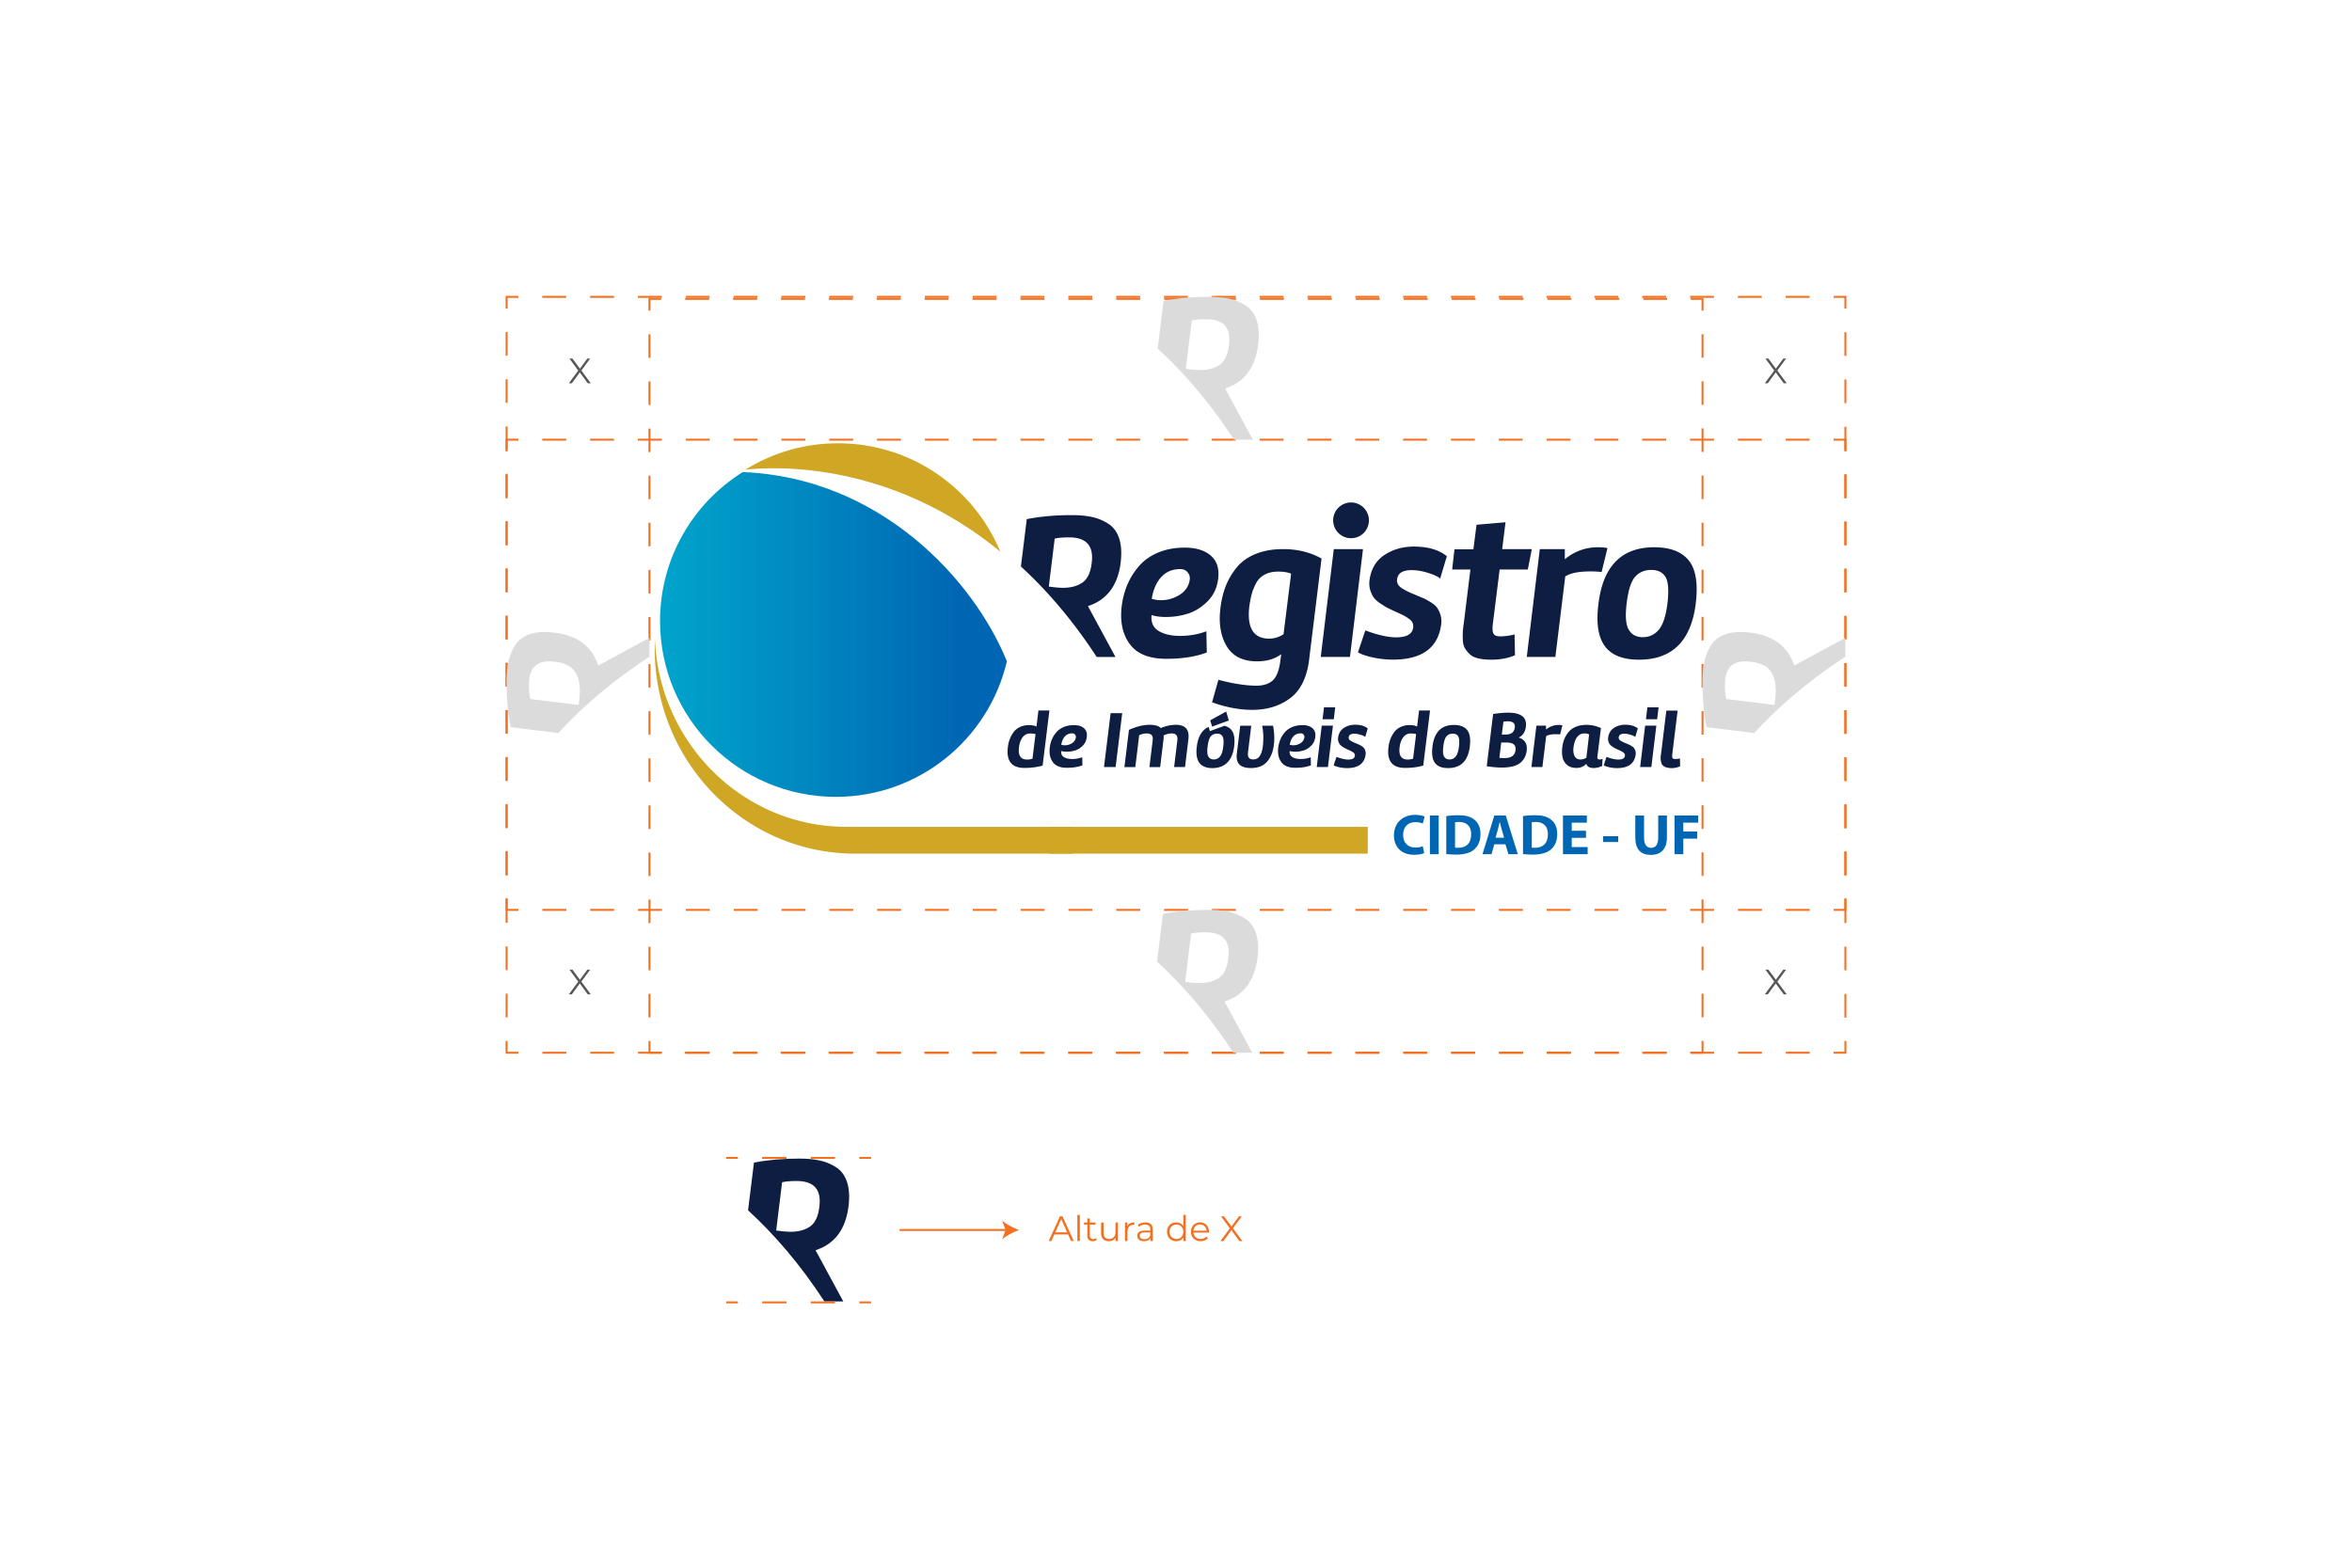
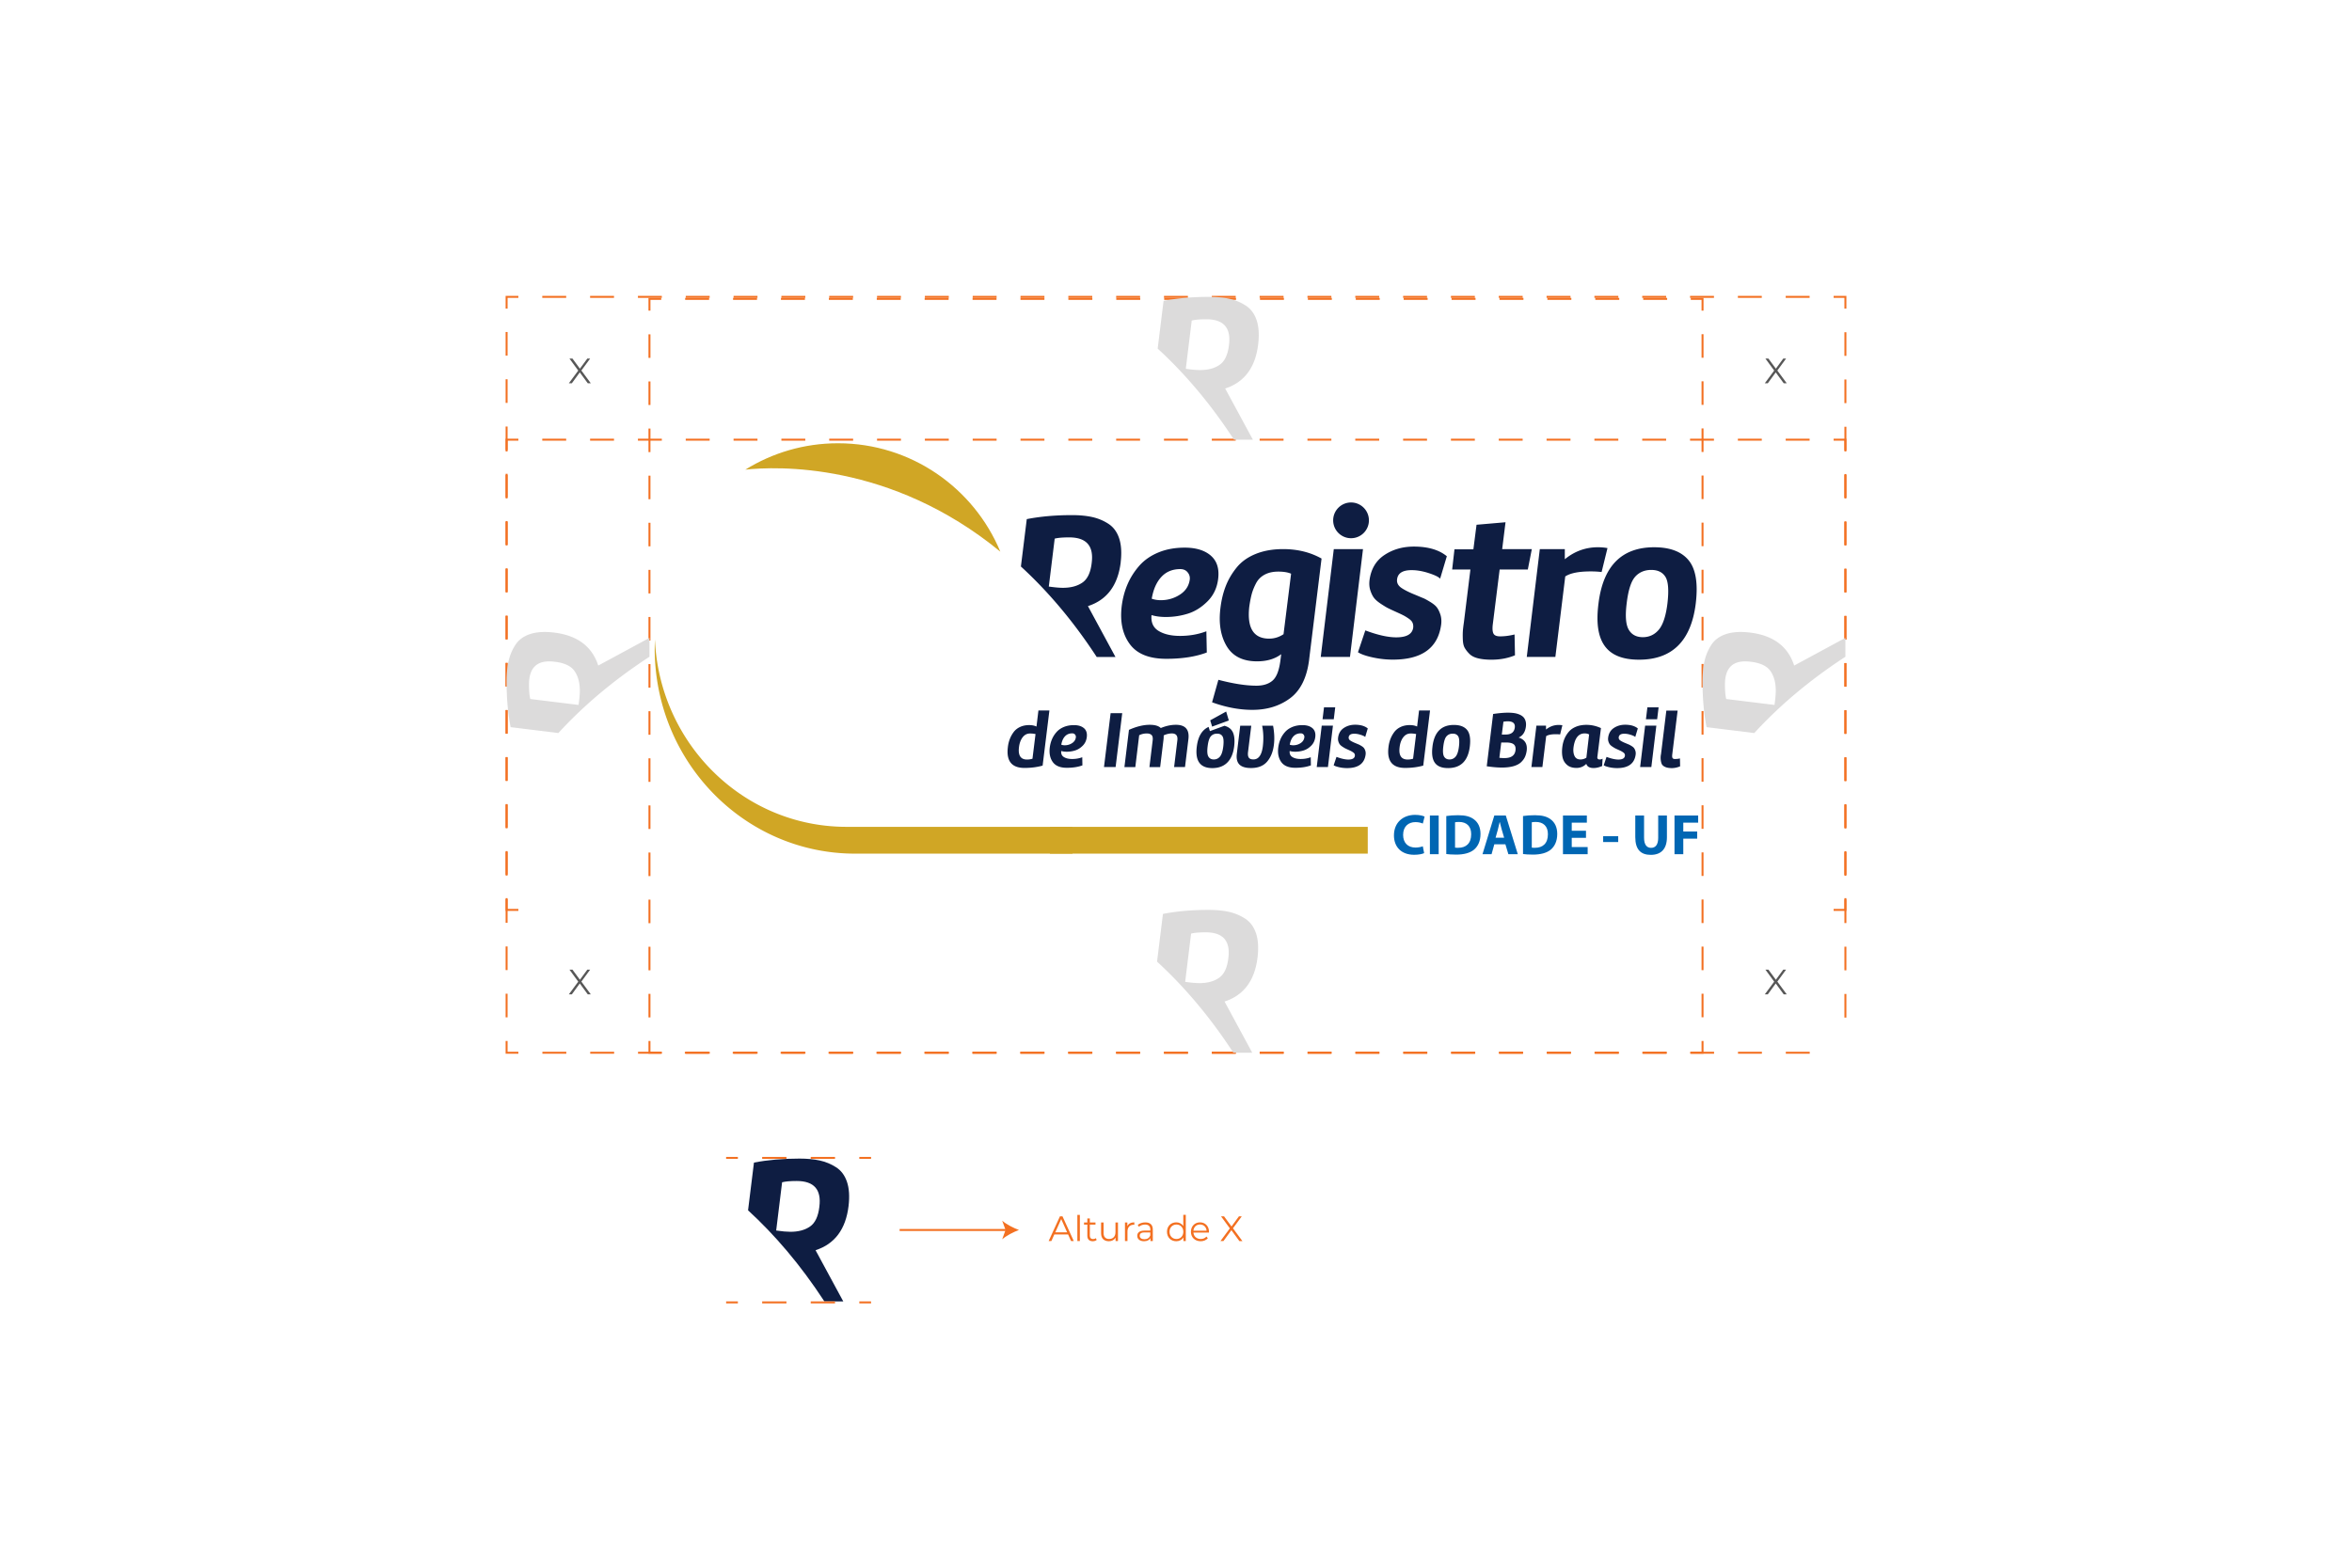
<svg xmlns="http://www.w3.org/2000/svg" id="Camada_1" data-name="Camada 1" viewBox="0 0 1200 800">
  <defs>
    <clipPath id="clippath">
      <path d="M334.03 226.2h532.38v237.65H334.03z" class="cls-1" />
    </clipPath>
    <clipPath id="clippath-1">
-       <path d="M336.76 316.97c0 49.52 40.15 89.67 89.67 89.67 42.47 0 78.02-29.53 87.29-69.18-17.03-41.83-64.8-93.81-134.77-96.56-25.34 15.85-42.2 43.98-42.2 76.07" class="cls-1" />
-     </clipPath>
+       </clipPath>
    <clipPath id="clippath-2">
      <path d="M334.03 226.2h532.38v237.65H334.03z" class="cls-1" />
    </clipPath>
    <linearGradient id="Gradiente_sem_nome_2" x1="4484.91" x2="4486.6" y1="5684.19" y2="5684.19" data-name="Gradiente sem nome 2" gradientTransform="translate(-467415.14 -592507.42) scale(104.29)" gradientUnits="userSpaceOnUse">
      <stop offset="0" stop-color="#00accf" />
      <stop offset=".34" stop-color="#0097c6" />
      <stop offset="1" stop-color="#0066b3" />
    </linearGradient>
    <style>.cls-1,.cls-2,.cls-3,.cls-4,.cls-5,.cls-6,.cls-7,.cls-8{fill:none}.cls-11{fill:#0e1d42}.cls-2{stroke-dasharray:12.06 12.06}.cls-2,.cls-3,.cls-4,.cls-5,.cls-6,.cls-7,.cls-8{stroke:#f37021;stroke-miterlimit:10}.cls-4{stroke-dasharray:12 12}.cls-5{stroke-dasharray:12.02 12.02}.cls-6{stroke-dasharray:12.39 12.39}.cls-7{stroke-dasharray:12.2 12.2}.cls-15{fill:#d0a625}.cls-8{stroke-dasharray:12.22 12.22}</style>
  </defs>
  <path d="M868.64 531.22v6h-6" class="cls-3" />
  <path d="M850.43 537.22H343.46" class="cls-8" />
  <path d="M337.36 537.22h-6v-6" class="cls-3" />
  <path d="M331.36 519.19V164.53" class="cls-5" />
  <path d="M331.36 158.52v-6h6" class="cls-3" />
  <path d="M349.57 152.52h506.97" class="cls-8" />
  <path d="M862.64 152.52h6v6" class="cls-3" />
  <path d="M868.64 170.54v354.67" class="cls-5" />
  <path d="M941.53 458.33v6h-6" class="cls-3" />
-   <path d="M923.33 464.33H270.57" class="cls-7" />
  <path d="M264.47 464.33h-6v-6" class="cls-3" />
  <path d="M258.47 446.33V236.37" class="cls-4" />
  <path d="M258.47 230.37v-6h6" class="cls-3" />
  <path d="M276.67 224.37h652.76" class="cls-7" />
  <path d="M935.53 224.37h6v6" class="cls-3" />
  <path d="M941.53 242.37v209.96" class="cls-4" />
-   <path d="M941.53 531.22v6h-6" class="cls-3" />
  <path d="M923.33 537.22H270.57" class="cls-7" />
  <path d="M264.47 537.22h-6v-6" class="cls-3" />
  <path d="M258.47 519.16V163.52" class="cls-2" />
  <path d="M258.47 157.49v-6h6" class="cls-3" />
  <path d="M276.67 151.49h652.76" class="cls-7" />
  <path d="M935.53 151.49h6v6" class="cls-3" />
  <path d="M941.53 169.54v355.65" class="cls-2" />
  <path d="M627.03 176.11c-.58 4.9-2.16 8.24-4.75 10.04-2.59 1.8-5.94 2.7-10.04 2.7-1.8 0-4.21-.21-7.24-.65l3.02-24.62c1.66-.43 4.14-.65 7.45-.65 8.85 0 12.71 4.39 11.55 13.18m14.91-.43c.58-4.9.31-9-.81-12.31-1.12-3.31-2.97-5.79-5.56-7.45a25.376 25.376 0 0 0-8.37-3.46c-2.99-.65-6.43-.97-10.31-.97-8.49 0-16.23.68-23.22 2.05l-3.01 24.35c13.46 12.34 26.64 27.63 38.94 46.49h9.64l-14.14-26.13c9.79-3.17 15.41-10.69 16.84-22.57m-15.22 313.27c-.58 4.9-2.16 8.24-4.75 10.04-2.59 1.8-5.94 2.7-10.04 2.7-1.8 0-4.21-.21-7.24-.65l3.02-24.62c1.66-.43 4.14-.65 7.45-.65 8.85 0 12.71 4.39 11.55 13.18m14.91-.43c.58-4.9.31-9-.81-12.31-1.12-3.31-2.97-5.79-5.56-7.45a25.376 25.376 0 0 0-8.37-3.46c-2.99-.65-6.43-.97-10.31-.97-8.49 0-16.23.68-23.22 2.05l-3.01 24.35c13.46 12.34 26.64 27.63 38.94 46.49h9.64l-14.14-26.13c9.79-3.17 15.41-10.69 16.84-22.57M283.09 337.7c4.9.58 8.24 2.16 10.04 4.75 1.8 2.59 2.7 5.94 2.7 10.04 0 1.8-.21 4.21-.65 7.24l-24.62-3.02c-.43-1.66-.65-4.14-.65-7.45 0-8.85 4.39-12.71 13.18-11.55m-.43-14.91c-4.9-.58-9-.31-12.31.81-3.31 1.12-5.79 2.97-7.45 5.56-1.66 2.59-2.81 5.38-3.46 8.37s-.97 6.43-.97 10.31c0 8.49.68 16.23 2.05 23.22l24.35 3.01c12.34-13.46 27.63-26.64 46.49-38.94v-9.64l-26.13 14.14c-3.17-9.79-10.69-15.41-22.57-16.84m610.6 14.9c4.9.58 8.24 2.16 10.04 4.75 1.8 2.59 2.7 5.94 2.7 10.04 0 1.8-.21 4.21-.65 7.24l-24.62-3.02c-.43-1.66-.65-4.14-.65-7.45 0-8.85 4.39-12.71 13.18-11.55m-.43-14.91c-4.9-.58-9-.31-12.31.81-3.31 1.12-5.79 2.97-7.45 5.56a25.376 25.376 0 0 0-3.46 8.37c-.65 2.99-.97 6.43-.97 10.31 0 8.49.68 16.23 2.05 23.22l24.35 3.01c12.34-13.46 27.63-26.64 46.49-38.94v-9.64l-26.13 14.14c-3.17-9.79-10.69-15.41-22.57-16.84" style="fill:#dcdbdb" />
  <g style="clip-path:url(#clippath)">
    <path d="M547.19 421.94H431.86c-52.55 0-95.41-42.43-97.72-95.65a117.2 117.2 0 0 0-.11 4.6c0 57.84 45.79 104.73 102.28 104.73h110.87v-13.68Z" class="cls-15" />
    <path d="M697.84 421.95h-92.03l-70.15-.01v13.68h162.18v-13.66Z" class="cls-15" />
    <path d="M528.33 374.6c-.8-.19-1.73-.29-2.8-.29-1.54 0-2.8.65-3.79 1.95-.99 1.3-1.6 2.98-1.85 5.04-.52 4.2.85 6.3 4.12 6.3.9 0 1.82-.14 2.76-.41l1.56-12.59Zm3.63 16.09c-2.83.79-5.91 1.19-9.26 1.19-6.53 0-9.36-3.54-8.48-10.62.16-1.45.49-2.82.97-4.08.48-1.26 1.13-2.45 1.95-3.56.82-1.11 1.91-1.99 3.27-2.63 1.36-.64 2.92-.97 4.67-.97 1.43 0 2.67.24 3.74.74l.99-8.19h5.6l-3.46 28.11Zm16.53-15.84c-.34-.41-.82-.62-1.42-.62-1.54 0-2.78.52-3.73 1.54-.95 1.03-1.57 2.45-1.87 4.26.55.19 1.14.29 1.77.29 1.37 0 2.62-.36 3.74-1.09 1.12-.73 1.77-1.72 1.93-2.99.05-.52-.09-.99-.43-1.4m4.56-3.25c1.21 1.05 1.69 2.57 1.44 4.57-.22 1.75-.91 3.22-2.08 4.38-1.17 1.17-2.44 1.97-3.83 2.41-1.38.44-2.83.66-4.34.66-1.04 0-1.98-.12-2.8-.37-.14 1.43.33 2.46 1.4 3.11 1.07.65 2.47.97 4.2.97 1.84 0 3.55-.3 5.14-.9l.08 4.15c-2.17.82-4.82 1.24-7.94 1.24-3.35 0-5.73-.96-7.14-2.88-1.41-1.92-1.94-4.39-1.58-7.41.19-1.54.57-2.96 1.13-4.28.56-1.32 1.33-2.53 2.31-3.64.97-1.11 2.22-1.98 3.74-2.61 1.52-.63 3.24-.95 5.16-.95 2.2 0 3.9.52 5.1 1.56m22.95.86c3.87-1.73 7.41-2.59 10.62-2.59 2.63 0 4.52.55 5.64 1.65 2.66-1.1 5.23-1.65 7.7-1.65 4.86 0 6.98 2.45 6.38 7.37l-1.73 14.2h-5.56l1.65-13.58c.3-2.39-.63-3.58-2.8-3.58-1.37 0-2.76.33-4.16.99 0 .85-.03 1.51-.08 1.98l-1.73 14.2h-5.47l1.65-13.58c.16-1.34-.03-2.28-.58-2.8-.55-.52-1.36-.78-2.43-.78-1.37 0-2.66.3-3.87.91l-1.97 16.25h-5.56l2.31-18.97Zm73.54-2.14c.66 3.57.8 6.84.41 9.84-.44 3.51-1.59 6.35-3.46 8.52-1.87 2.17-4.6 3.25-8.19 3.25-2.77 0-4.75-.6-5.93-1.79-1.18-1.19-1.62-3.03-1.32-5.49l1.73-14.32h5.64l-1.65 13.42c-.16 1.26-.04 2.21.37 2.84.41.63 1.21.95 2.39.95 2.66 0 4.27-2.29 4.81-6.87.41-3.57.29-7.01-.37-10.33h5.56Zm15.54 4.53c-.34-.41-.82-.62-1.42-.62-1.54 0-2.78.52-3.73 1.54-.95 1.03-1.57 2.45-1.87 4.26.55.19 1.14.29 1.77.29 1.37 0 2.62-.36 3.75-1.09 1.12-.73 1.77-1.72 1.93-2.99.05-.52-.09-.99-.43-1.4m4.55-3.25c1.21 1.05 1.69 2.57 1.44 4.57-.22 1.75-.91 3.22-2.08 4.38-1.17 1.17-2.44 1.97-3.83 2.41-1.38.44-2.83.66-4.34.66-1.04 0-1.98-.12-2.8-.37-.14 1.43.33 2.46 1.4 3.11 1.07.65 2.47.97 4.2.97 1.84 0 3.55-.3 5.14-.9l.08 4.15c-2.17.82-4.82 1.24-7.94 1.24-3.35 0-5.73-.96-7.14-2.88-1.41-1.92-1.94-4.39-1.58-7.41.19-1.54.57-2.96 1.13-4.28.56-1.32 1.33-2.53 2.31-3.64.97-1.11 2.22-1.98 3.74-2.61 1.52-.63 3.24-.95 5.16-.95 2.2 0 3.9.52 5.1 1.56m26.94 4.52c-.25-.33-.97-.69-2.18-1.09s-2.35-.6-3.42-.6c-1.76 0-2.7.6-2.84 1.81-.08.66.19 1.21.82 1.65.63.44 1.56.91 2.8 1.4.71.3 1.22.52 1.52.64.3.12.75.37 1.36.74.6.37 1.04.73 1.3 1.07.26.34.49.8.68 1.38.19.58.25 1.22.16 1.93-.6 4.61-3.76 6.92-9.47 6.92-1.32 0-2.63-.14-3.95-.43-1.32-.29-2.28-.63-2.88-1.01l1.44-4.28c2.41.9 4.43 1.36 6.05 1.36 2.06 0 3.17-.65 3.33-1.93.03-.36-.02-.67-.14-.95-.12-.27-.38-.54-.76-.8s-.71-.46-.97-.6c-.26-.14-.69-.35-1.3-.62-.8-.35-1.37-.62-1.73-.8-.36-.18-.84-.47-1.46-.88-.62-.41-1.06-.8-1.34-1.17-.27-.37-.51-.85-.7-1.44-.19-.59-.25-1.24-.16-1.95.27-2.2 1.24-3.85 2.9-4.96 1.66-1.11 3.59-1.67 5.78-1.67 2.77 0 4.92.63 6.46 1.89l-1.32 4.4Zm25.98-1.52c-.8-.19-1.73-.29-2.8-.29-1.54 0-2.8.65-3.79 1.95-.99 1.3-1.6 2.98-1.85 5.04-.52 4.2.85 6.3 4.11 6.3.91 0 1.83-.14 2.76-.41l1.56-12.59Zm3.63 16.09c-2.83.79-5.91 1.19-9.26 1.19-6.53 0-9.36-3.54-8.48-10.62.16-1.45.49-2.82.97-4.08.48-1.26 1.13-2.45 1.95-3.56.82-1.11 1.91-1.99 3.27-2.63 1.36-.64 2.92-.97 4.67-.97 1.43 0 2.67.24 3.74.74l.99-8.19h5.6l-3.46 28.11Zm11.86-14.94c-.8.91-1.34 2.65-1.64 5.23-.3 2.44-.17 4.15.41 5.12.58.97 1.5 1.46 2.76 1.46s2.31-.49 3.13-1.46c.82-.98 1.39-2.68 1.69-5.12.3-2.58.17-4.32-.39-5.23-.56-.9-1.49-1.36-2.78-1.36s-2.37.45-3.17 1.36m-7.17 5.23c.91-7.36 4.54-11.03 10.91-11.03 3.1 0 5.35.85 6.75 2.55 1.4 1.7 1.86 4.51 1.4 8.43-.91 7.36-4.61 11.03-11.11 11.03s-8.88-3.66-7.94-10.99m35.36-6.13h2.02c2.77 0 4.31-1.2 4.61-3.58.25-2.11-.96-3.17-3.62-3.17-.58 0-1.3.07-2.18.21l-.82 6.54Zm-1.24 11.86c.66.11 1.54.16 2.63.16 3.4 0 5.27-1.33 5.6-3.99.17-1.37-.13-2.38-.88-3.01-.75-.63-2.06-.95-3.93-.95h-2.47l-.95 7.78Zm-3.17-22.35c3.02-.44 5.53-.66 7.53-.66 1.13 0 2.15.06 3.07.19.92.12 1.8.35 2.63.68.84.33 1.53.76 2.08 1.28s.95 1.21 1.21 2.06c.26.85.32 1.83.18 2.92-.36 2.77-1.59 4.62-3.7 5.55 3.15 1.02 4.53 3.24 4.12 6.67-.17 1.23-.47 2.32-.91 3.27-.44.95-1.11 1.85-2.02 2.7-.91.85-2.18 1.51-3.81 1.98-1.63.46-3.6.7-5.91.7s-4.85-.22-7.74-.66l3.25-26.67Zm25.12 27.08h-5.6l2.55-21.11h4.9v1.97c1.92-1.56 4.08-2.34 6.46-2.34.68 0 1.32.06 1.89.16l-1.15 4.69c-.61-.08-1.32-.12-2.14-.12-2.33 0-3.99.33-4.98.98l-1.93 15.76Zm23.84-16.63c-.63-.35-1.39-.53-2.26-.53-3.18 0-5.09 2.43-5.72 7.28-.19 1.7 0 3.13.56 4.28.56 1.15 1.56 1.73 2.98 1.73 1.1 0 2.11-.3 3.04-.91l1.4-11.85Zm-6.51 17.08c-1.98 0-3.56-.51-4.75-1.54-1.2-1.03-1.95-2.32-2.29-3.87-.33-1.55-.37-3.32-.12-5.29.19-1.51.55-2.9 1.09-4.18.53-1.27 1.27-2.46 2.2-3.56.93-1.1 2.17-1.96 3.7-2.59 1.54-.63 3.31-.95 5.31-.95 2.52 0 4.99.55 7.41 1.65l-1.85 14.86c-.03.38.07.67.29.87.22.19.52.29.91.29.52 0 1.02-.14 1.48-.41l-.21 3.74c-1.54.69-2.99 1.03-4.36 1.03-2.06 0-3.31-.71-3.74-2.14-1.35 1.4-3.03 2.1-5.06 2.1m30.05-15.77c-.25-.33-.97-.69-2.18-1.09s-2.35-.6-3.42-.6c-1.76 0-2.7.6-2.84 1.81-.08.66.19 1.21.82 1.65.63.44 1.56.91 2.8 1.4.71.3 1.22.52 1.52.64.3.12.75.37 1.36.74.6.37 1.04.73 1.3 1.07.26.34.49.8.68 1.38.19.58.25 1.22.16 1.93-.6 4.61-3.76 6.92-9.47 6.92-1.32 0-2.63-.14-3.95-.43-1.32-.29-2.28-.63-2.88-1.01l1.44-4.28c2.41.9 4.43 1.36 6.05 1.36 2.06 0 3.17-.65 3.33-1.93.03-.36-.02-.67-.14-.95-.12-.27-.38-.54-.76-.8s-.71-.46-.97-.6c-.26-.14-.69-.35-1.3-.62-.8-.35-1.37-.62-1.73-.8-.36-.18-.84-.47-1.46-.88-.62-.41-1.06-.8-1.34-1.17-.27-.37-.51-.85-.7-1.44-.19-.59-.25-1.24-.16-1.95.28-2.2 1.24-3.85 2.9-4.96 1.66-1.11 3.59-1.67 5.78-1.67 2.77 0 4.92.63 6.46 1.89l-1.32 4.4Zm-265.13 15.31h-5.93l3.38-27.49h5.92l-3.37 27.49zm106.32-30.46h5.72l-.74 6.09h-5.72l.74-6.09Zm2.01 30.46h-5.72l2.55-21.11h5.72l-2.55 21.11Zm162.98-30.46h5.72l-.74 6.09h-5.72l.74-6.09Zm2.02 30.46h-5.72l2.55-21.11h5.72l-2.55 21.11Zm14.7-.37c-1.45.61-2.87.91-4.24.91-1.45 0-2.63-.21-3.52-.64-.89-.43-1.46-.97-1.71-1.65s-.41-1.44-.47-2.3c-.07-.87 0-1.72.18-2.57l2.71-22.18h5.76l-2.76 22.51c-.08.79-.03 1.36.17 1.69.19.33.59.5 1.19.5.96 0 1.82-.1 2.59-.29l.08 4.03Zm-233.11-10.08c-.3 2.44-.86 4.15-1.69 5.12-.82.97-1.87 1.46-3.13 1.46s-2.18-.49-2.76-1.46c-.58-.97-.71-2.68-.41-5.12.3-2.58.85-4.32 1.65-5.23s1.85-1.36 3.17-1.36 2.22.45 2.78 1.36c.56.9.69 2.65.39 5.23m4.16-8.48c-.85-1.04-2.06-1.72-3.55-2.13l-7.43 2.73-.66-2.15c-3.35 1.53-5.38 4.85-6.02 10.03-.93 7.33 1.72 10.99 7.94 10.99s10.2-3.68 11.11-11.03c.47-3.92 0-6.74-1.4-8.43m-22.36-80.48c-.89-1.07-2.13-1.61-3.7-1.61-4 0-7.24 1.34-9.7 4.02-2.47 2.68-4.09 6.38-4.88 11.1 1.43.5 2.96.75 4.61.75 3.58 0 6.83-.95 9.76-2.84 2.93-1.9 4.61-4.48 5.04-7.77.14-1.36-.23-2.57-1.13-3.64m11.85-8.49c3.15 2.72 4.39 6.68 3.75 11.9-.57 4.58-2.38 8.38-5.42 11.42-3.04 3.04-6.36 5.13-9.97 6.27-3.61 1.14-7.38 1.72-11.31 1.72-2.72 0-5.15-.32-7.29-.97-.36 3.72.86 6.42 3.64 8.1 2.79 1.68 6.43 2.52 10.94 2.52 4.79 0 9.26-.79 13.4-2.36l.22 10.83c-5.65 2.15-12.54 3.22-20.69 3.22-8.72 0-14.92-2.5-18.6-7.51-3.68-5-5.06-11.43-4.13-19.3.5-4 1.48-7.72 2.95-11.15 1.47-3.43 3.47-6.59 6-9.49 2.54-2.89 5.79-5.16 9.76-6.81 3.97-1.65 8.45-2.47 13.46-2.47 5.72 0 10.15 1.36 13.3 4.07m29.81 42.36c2.57 0 5-.75 7.29-2.25l3.86-30.88c-1.65-.71-3.82-1.07-6.54-1.07s-5.04.52-6.97 1.56c-1.93 1.04-3.4 2.52-4.4 4.45-1 1.93-1.73 3.77-2.2 5.52-.46 1.75-.87 3.88-1.23 6.38-1.21 10.87 2.18 16.3 10.19 16.3m20.37 10.61c-1.14 9.22-4.38 15.81-9.7 19.78-5.32 3.97-11.74 5.95-19.25 5.95-6.65 0-13.51-1.29-20.59-3.86l3.22-11.47c7.65 2 14.12 3 19.4 3 3.5 0 6.26-.88 8.26-2.62 2-1.75 3.32-5.13 3.97-10.13l.43-3.33c-3.22 2.43-7.33 3.65-12.33 3.65-7.29 0-12.47-2.61-15.55-7.83-3.07-5.22-4.11-11.72-3.11-19.52.5-4.07 1.41-7.79 2.73-11.15 1.32-3.36 3.18-6.5 5.58-9.44 2.39-2.93 5.61-5.22 9.65-6.86 4.04-1.64 8.7-2.47 13.99-2.47 7.37 0 13.9 1.61 19.62 4.82l-6.33 51.47Zm66.83-41.17c-.64-.86-2.54-1.8-5.68-2.84-3.15-1.04-6.11-1.56-8.9-1.56-4.58 0-7.04 1.57-7.4 4.72-.21 1.72.5 3.14 2.14 4.29 1.64 1.14 4.08 2.36 7.29 3.64 1.86.79 3.18 1.34 3.97 1.66.79.32 1.96.97 3.54 1.93 1.57.97 2.7 1.89 3.37 2.79.68.89 1.27 2.09 1.77 3.59s.64 3.18.43 5.04c-1.57 12.01-9.79 18.01-24.66 18.01-3.43 0-6.86-.38-10.29-1.13-3.43-.75-5.93-1.62-7.51-2.63l3.75-11.15c6.29 2.36 11.54 3.54 15.76 3.54 5.36 0 8.25-1.68 8.68-5.04.07-.93-.05-1.75-.38-2.47-.32-.72-.98-1.41-1.98-2.09-1-.68-1.84-1.2-2.52-1.55-.68-.36-1.8-.89-3.38-1.61-2.07-.93-3.58-1.63-4.5-2.09-.93-.46-2.2-1.23-3.81-2.3-1.61-1.07-2.77-2.09-3.49-3.06-.71-.96-1.32-2.21-1.82-3.75s-.64-3.23-.43-5.09c.72-5.72 3.24-10.02 7.56-12.92 4.33-2.89 9.35-4.34 15.07-4.34 7.22 0 12.83 1.64 16.83 4.93l-3.43 11.47Zm15.45-4.72h-9.33l1.18-10.29h9.65l1.61-12.55 14.79-1.28-1.71 13.73h15.12l-2.04 10.4h-14.37l-3.54 28.31c-.21 2.07-.07 3.56.43 4.45.5.89 1.61 1.34 3.32 1.34 2.36 0 4.82-.32 7.4-.96l.21 10.62c-3.58 1.5-7.58 2.25-12.01 2.25-2.65 0-4.92-.23-6.81-.7-1.89-.46-3.36-1.21-4.4-2.25-1.04-1.04-1.84-2.06-2.41-3.06-.58-1-.89-2.38-.97-4.13-.07-1.75-.07-3.18 0-4.29.07-1.11.25-2.66.54-4.66l3.32-26.91Zm43.32 44.6h-14.58l6.65-55h12.76v5.15c5-4.07 10.62-6.11 16.83-6.11 1.79 0 3.43.14 4.94.43l-3 12.22c-1.57-.21-3.43-.32-5.57-.32-6.08 0-10.4.86-12.98 2.57l-5.04 41.07Zm40.67-40.85c-2.07 2.36-3.5 6.9-4.29 13.62-.79 6.36-.43 10.81 1.07 13.35 1.5 2.54 3.9 3.81 7.18 3.81s6-1.27 8.15-3.81c2.14-2.54 3.61-6.99 4.4-13.35.79-6.72.45-11.26-1.02-13.62-1.47-2.36-3.88-3.54-7.24-3.54s-6.18 1.18-8.26 3.54M815.55 308c2.36-19.16 11.83-28.73 28.41-28.73 8.08 0 13.94 2.21 17.59 6.65 3.64 4.43 4.86 11.76 3.64 21.98-2.36 19.16-12.01 28.74-28.95 28.74s-23.12-9.54-20.69-28.63m-117.12-42.48c0 5.04-4.08 9.12-9.12 9.12s-9.12-4.08-9.12-9.12 4.09-9.12 9.12-9.12 9.12 4.08 9.12 9.12m-141.44 21.78c-.57 4.86-2.14 8.19-4.72 9.97-2.57 1.79-5.9 2.68-9.97 2.68-1.79 0-4.18-.21-7.19-.64l3-24.45c1.65-.43 4.11-.64 7.4-.64 8.79 0 12.62 4.36 11.47 13.08m14.8-.43c.57-4.86.3-8.93-.8-12.22-1.11-3.29-2.95-5.75-5.52-7.4a25.217 25.217 0 0 0-8.31-3.43c-2.97-.64-6.38-.96-10.24-.96-8.43 0-16.12.68-23.05 2.04l-2.99 24.18c13.36 12.26 26.45 27.43 38.67 46.16h9.57l-14.04-25.95c9.72-3.14 15.3-10.62 16.73-22.41m116.96 48.34h-14.91l6.65-55h14.9l-6.64 55zm-70.33 35.57-.98-3.21 8.14-4.49 1.36 4.57-8.52 3.13z" class="cls-11" />
  </g>
  <g style="clip-path:url(#clippath-1)">
-     <path d="M336.76 240.91h176.97v165.74H336.76z" style="fill:url(#Gradiente_sem_nome_2)" />
-   </g>
+     </g>
  <path d="M510.37 281.51c-13.48-32.47-45.49-55.31-82.84-55.31-17.34 0-33.53 4.94-47.25 13.46 15.49-1.66 73.98-4.24 130.09 41.85" class="cls-15" style="clip-path:url(#clippath-2)" />
  <path d="M726.61 435.35c-.82.41-2.67.85-5.07.85-6.83 0-10.34-4.25-10.34-9.88 0-6.74 4.81-10.49 10.78-10.49 2.31 0 4.07.47 4.86.88l-.91 3.55c-.91-.38-2.17-.73-3.75-.73-3.55 0-6.3 2.14-6.3 6.53 0 3.96 2.34 6.45 6.33 6.45 1.35 0 2.84-.29 3.72-.64l.67 3.49Zm7.41-19.19v19.75h-4.48v-19.75h4.48Zm3.87.26c1.64-.26 3.78-.41 6.04-.41 3.75 0 6.18.67 8.09 2.11 2.05 1.52 3.34 3.96 3.34 7.44 0 3.78-1.38 6.39-3.28 8-2.08 1.73-5.25 2.55-9.11 2.55-2.31 0-3.96-.15-5.07-.29v-19.4Zm4.48 16.12c.38.09 1 .09 1.55.09 4.04.03 6.68-2.2 6.68-6.92.03-4.1-2.37-6.27-6.21-6.27-1 0-1.64.09-2.02.18v12.92Zm20.04-1.7-1.41 5.07h-4.63l6.04-19.75h5.86l6.12 19.75h-4.81l-1.52-5.07h-5.66Zm5.01-3.34-1.23-4.19c-.35-1.17-.7-2.64-1-3.81h-.06c-.29 1.17-.59 2.67-.91 3.81l-1.17 4.19h4.37Zm9.62-11.08c1.64-.26 3.78-.41 6.04-.41 3.75 0 6.18.67 8.09 2.11 2.05 1.52 3.34 3.96 3.34 7.44 0 3.78-1.38 6.39-3.28 8-2.08 1.73-5.25 2.55-9.11 2.55-2.31 0-3.96-.15-5.07-.29v-19.4Zm4.48 16.12c.38.09 1 .09 1.55.09 4.04.03 6.68-2.2 6.68-6.92.03-4.1-2.37-6.27-6.21-6.27-1 0-1.64.09-2.02.18v12.92Zm27.66-4.98h-7.27v4.69h8.12v3.66h-12.6v-19.75h12.19v3.66h-7.71v4.1h7.27v3.63Zm16.44-.83v2.96h-7.68v-2.96h7.68Zm13.19-10.57v11.37c0 3.4 1.29 5.13 3.58 5.13s3.63-1.64 3.63-5.13v-11.37h4.45v11.08c0 6.1-3.08 9-8.23 9s-7.91-2.75-7.91-9.06v-11.02h4.48Zm15.53 0h12.07v3.66h-7.59v4.51h7.09v3.63h-7.09v7.94h-4.48v-19.75Z" style="fill:#0066b3" />
  <path d="M418.04 615.85c-.58 4.9-2.16 8.24-4.75 10.04-2.59 1.8-5.94 2.7-10.04 2.7-1.8 0-4.21-.21-7.24-.65l3.02-24.62c1.66-.43 4.14-.65 7.45-.65 8.85 0 12.71 4.39 11.55 13.18m14.91-.43c.58-4.9.31-9-.81-12.31-1.12-3.31-2.97-5.79-5.56-7.45-2.59-1.66-5.38-2.81-8.37-3.46s-6.43-.97-10.31-.97c-8.49 0-16.23.68-23.22 2.05l-3.01 24.35c13.46 12.34 26.64 27.63 38.94 46.49h9.64l-14.14-26.13c9.79-3.17 15.41-10.69 16.84-22.57" class="cls-11" />
  <path d="M370.47 590.88h6" class="cls-3" />
  <path d="M388.86 590.88h43.36" class="cls-6" />
  <path d="M438.42 590.88h6m0 73.74h-6" class="cls-3" />
  <path d="M426.03 664.62h-43.36" class="cls-6" />
  <path d="M376.47 664.62h-6m88.52-36.95h54.84" class="cls-3" />
  <path d="M519.87 627.67c-2.84 1.05-6.36 2.85-8.55 4.76l1.72-4.76-1.72-4.75c2.18 1.9 5.71 3.7 8.55 4.75Zm25.07 2.28h-7.02l-1.51 3.37h-1.39l5.76-12.6h1.31l5.76 12.6h-1.4l-1.51-3.37Zm-.49-1.08-3.02-6.77-3.02 6.77h6.05Zm5.22-8.91h1.28v13.36h-1.28v-13.36Zm9.86 12.78c-.5.45-1.26.67-2 .67-1.78 0-2.77-1.01-2.77-2.75v-5.73h-1.69v-1.08h1.69v-2.07h1.28v2.07h2.88v1.08h-2.88v5.65c0 1.12.58 1.73 1.64 1.73.52 0 1.04-.16 1.4-.49l.45.92Zm10.86-8.89v9.47h-1.22v-1.73c-.67 1.15-1.89 1.82-3.4 1.82-2.41 0-4-1.35-4-4.07v-5.49h1.28v5.37c0 2.02 1.04 3.04 2.84 3.04 1.98 0 3.22-1.28 3.22-3.44v-4.97h1.28Zm8.35-.07v1.24c-.11 0-.22-.02-.31-.02-1.98 0-3.19 1.26-3.19 3.49v4.83h-1.28v-9.47h1.22v1.85c.59-1.26 1.8-1.93 3.55-1.93Zm9.43 3.67v5.87h-1.22v-1.48c-.58.97-1.69 1.57-3.26 1.57-2.14 0-3.46-1.12-3.46-2.75 0-1.46.94-2.68 3.66-2.68h3.01v-.58c0-1.62-.92-2.5-2.68-2.5-1.22 0-2.38.43-3.15 1.12l-.58-.95c.95-.81 2.36-1.28 3.85-1.28 2.45 0 3.83 1.22 3.83 3.67Zm-1.28 3.02v-1.55h-2.97c-1.84 0-2.43.72-2.43 1.69 0 1.1.88 1.78 2.39 1.78s2.5-.68 3.01-1.93ZM605 619.96v13.36h-1.22v-1.87c-.77 1.28-2.09 1.96-3.66 1.96-2.7 0-4.72-1.96-4.72-4.83s2.02-4.81 4.72-4.81c1.51 0 2.81.65 3.6 1.87v-5.69H605Zm-1.26 8.62c0-2.21-1.51-3.69-3.51-3.69s-3.53 1.48-3.53 3.69 1.51 3.69 3.53 3.69 3.51-1.48 3.51-3.69Zm13.07.4h-7.92c.14 1.98 1.66 3.29 3.73 3.29 1.15 0 2.18-.41 2.9-1.24l.72.83c-.85 1.01-2.16 1.55-3.66 1.55-2.95 0-4.97-2.02-4.97-4.83s1.96-4.81 4.63-4.81 4.59 1.96 4.59 4.81c0 .11-.02.25-.02.4Zm-7.92-.96h6.72c-.16-1.85-1.51-3.15-3.37-3.15s-3.19 1.3-3.35 3.15Zm23.44 5.3-4.07-5.55-4.05 5.55h-1.53l4.79-6.48-4.48-6.12h1.53l3.8 5.15 3.78-5.15h1.44l-4.47 6.09 4.81 6.52h-1.55Z" style="fill:#f37021" />
  <path d="m910.06 507.42-4.07-5.55-4.05 5.55h-1.53l4.79-6.48-4.48-6.12h1.53l3.8 5.15 3.78-5.15h1.44l-4.47 6.09 4.81 6.52h-1.55Zm-610.18 0-4.07-5.55-4.05 5.55h-1.53l4.79-6.48-4.48-6.12h1.53l3.8 5.15 3.78-5.15h1.44l-4.47 6.09 4.81 6.52h-1.55Zm0-311.84-4.07-5.55-4.05 5.55h-1.53l4.79-6.48-4.48-6.12h1.53l3.8 5.15 3.78-5.15h1.44l-4.47 6.09 4.81 6.52h-1.55Zm610.18 0-4.07-5.55-4.05 5.55h-1.53l4.79-6.48-4.48-6.12h1.53l3.8 5.15 3.78-5.15h1.44l-4.47 6.09 4.81 6.52h-1.55Z" style="fill:#575757" />
</svg>